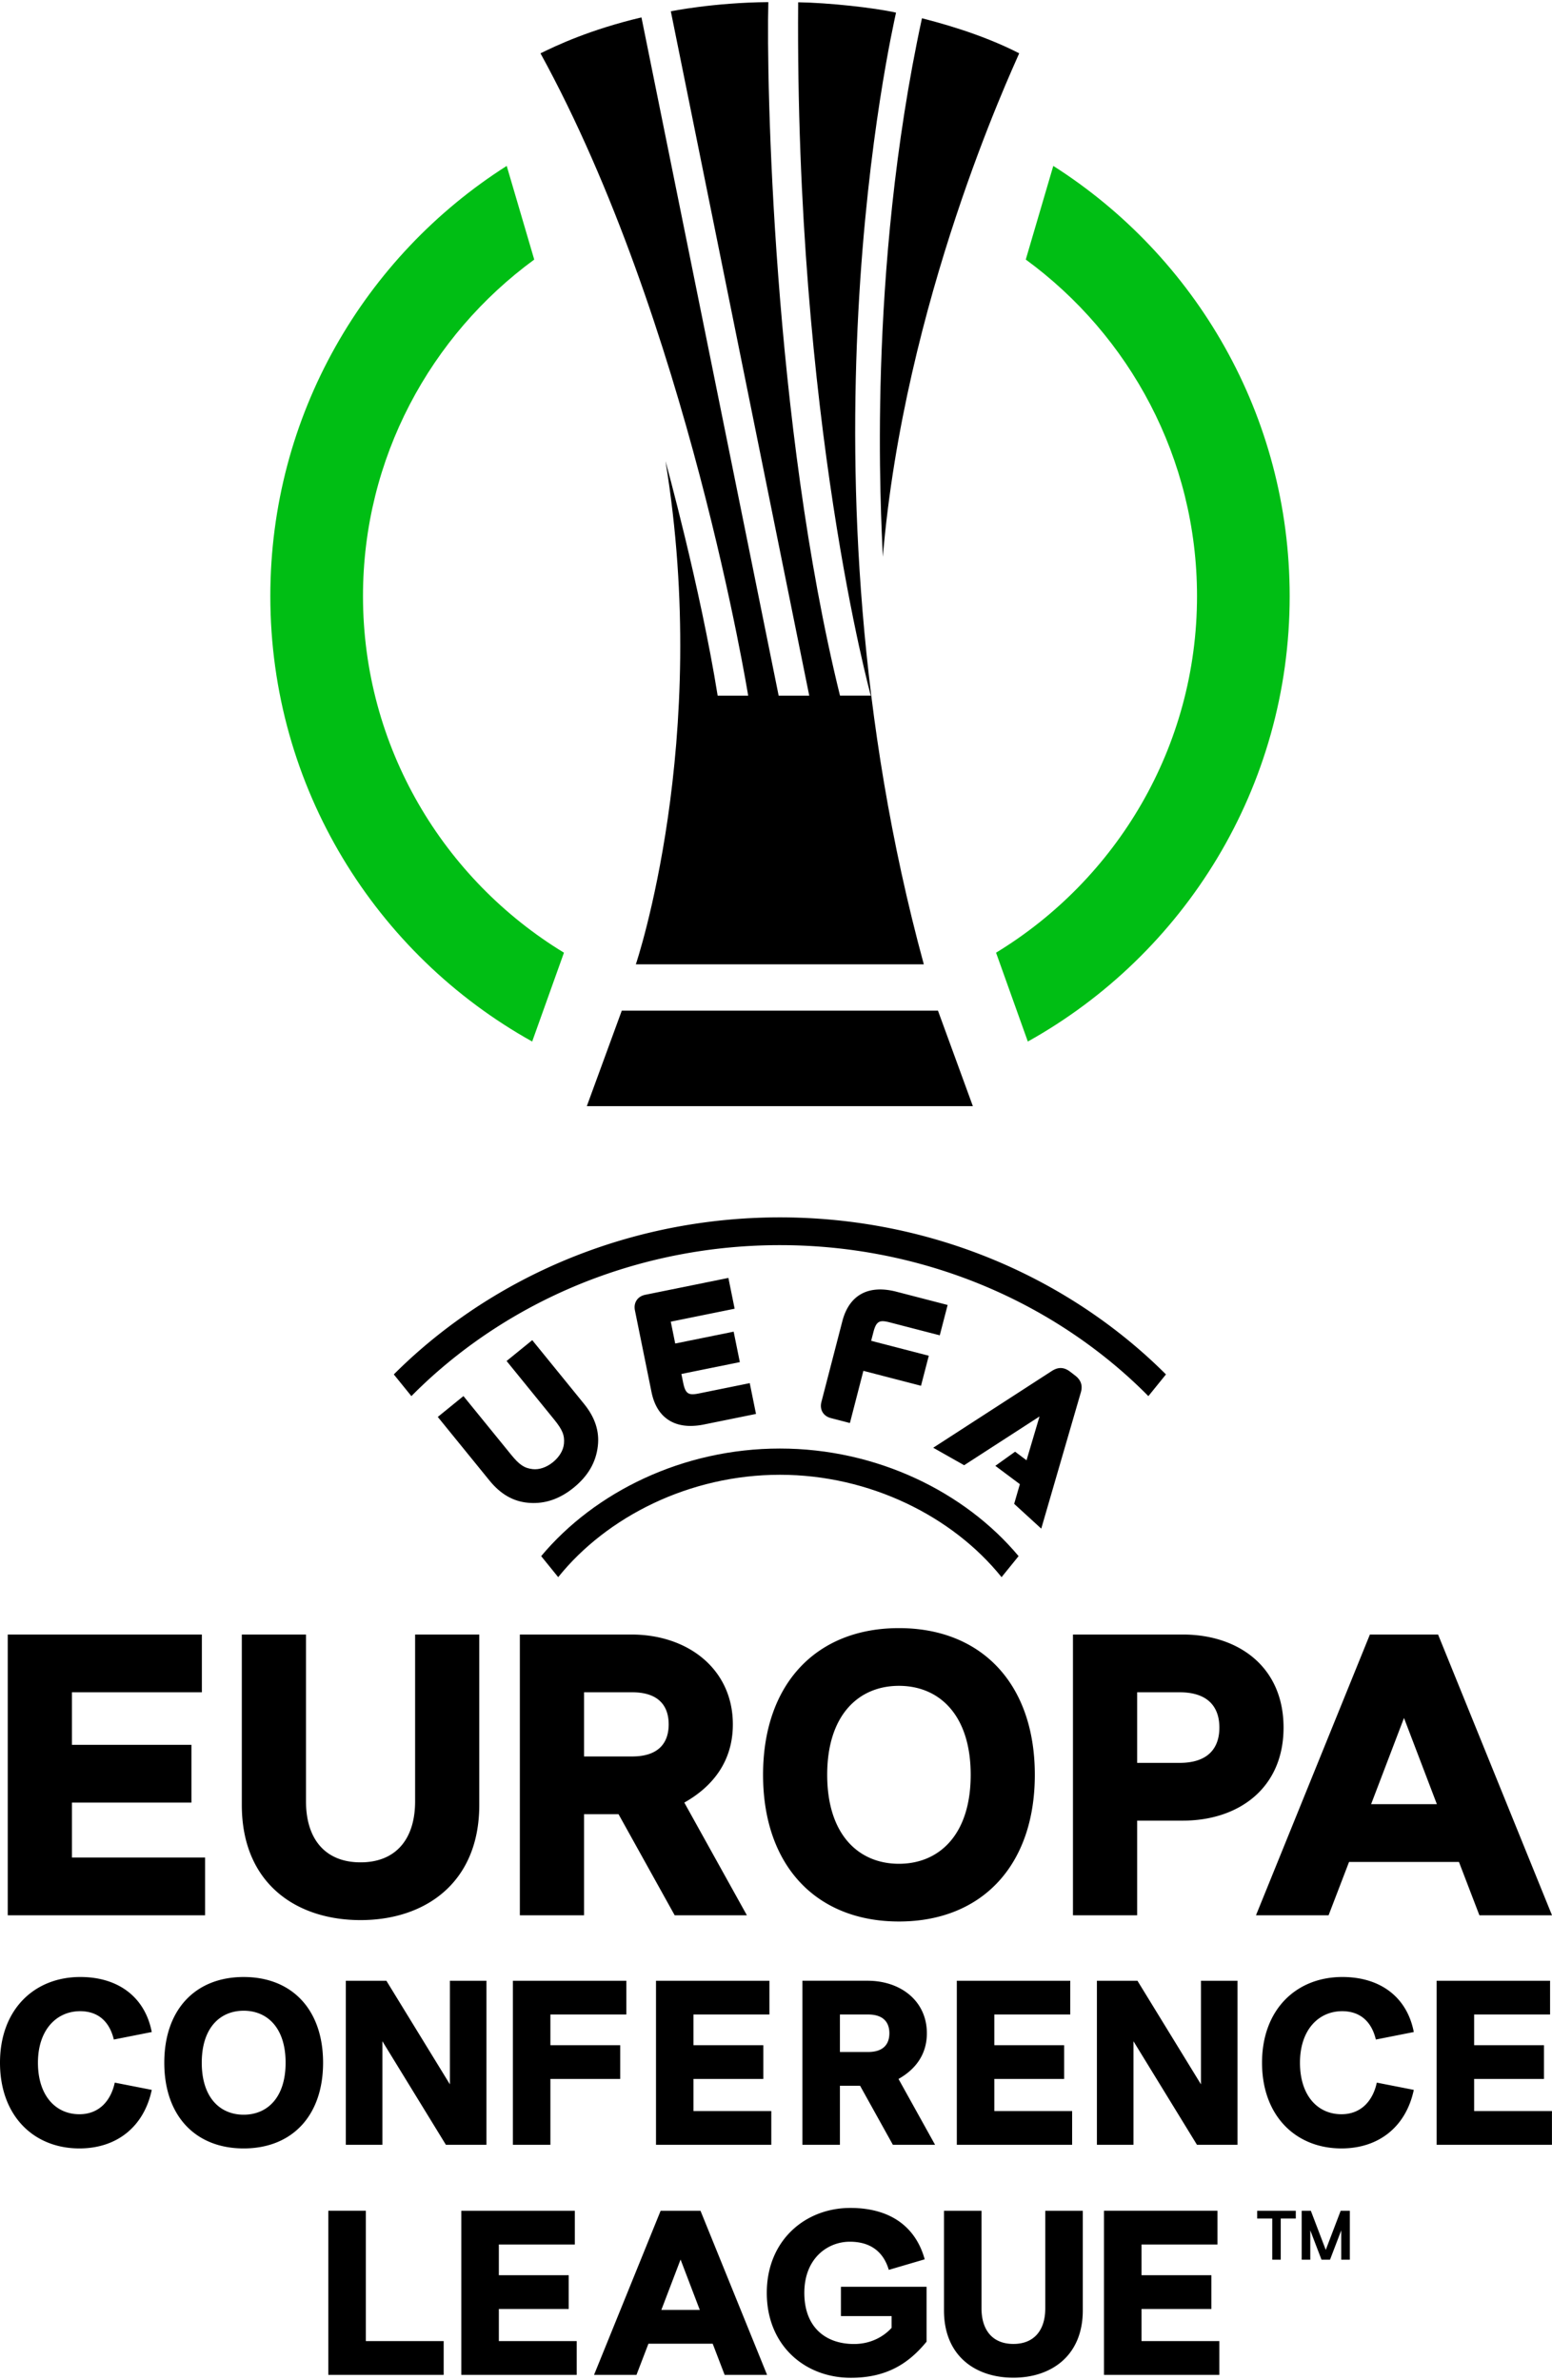
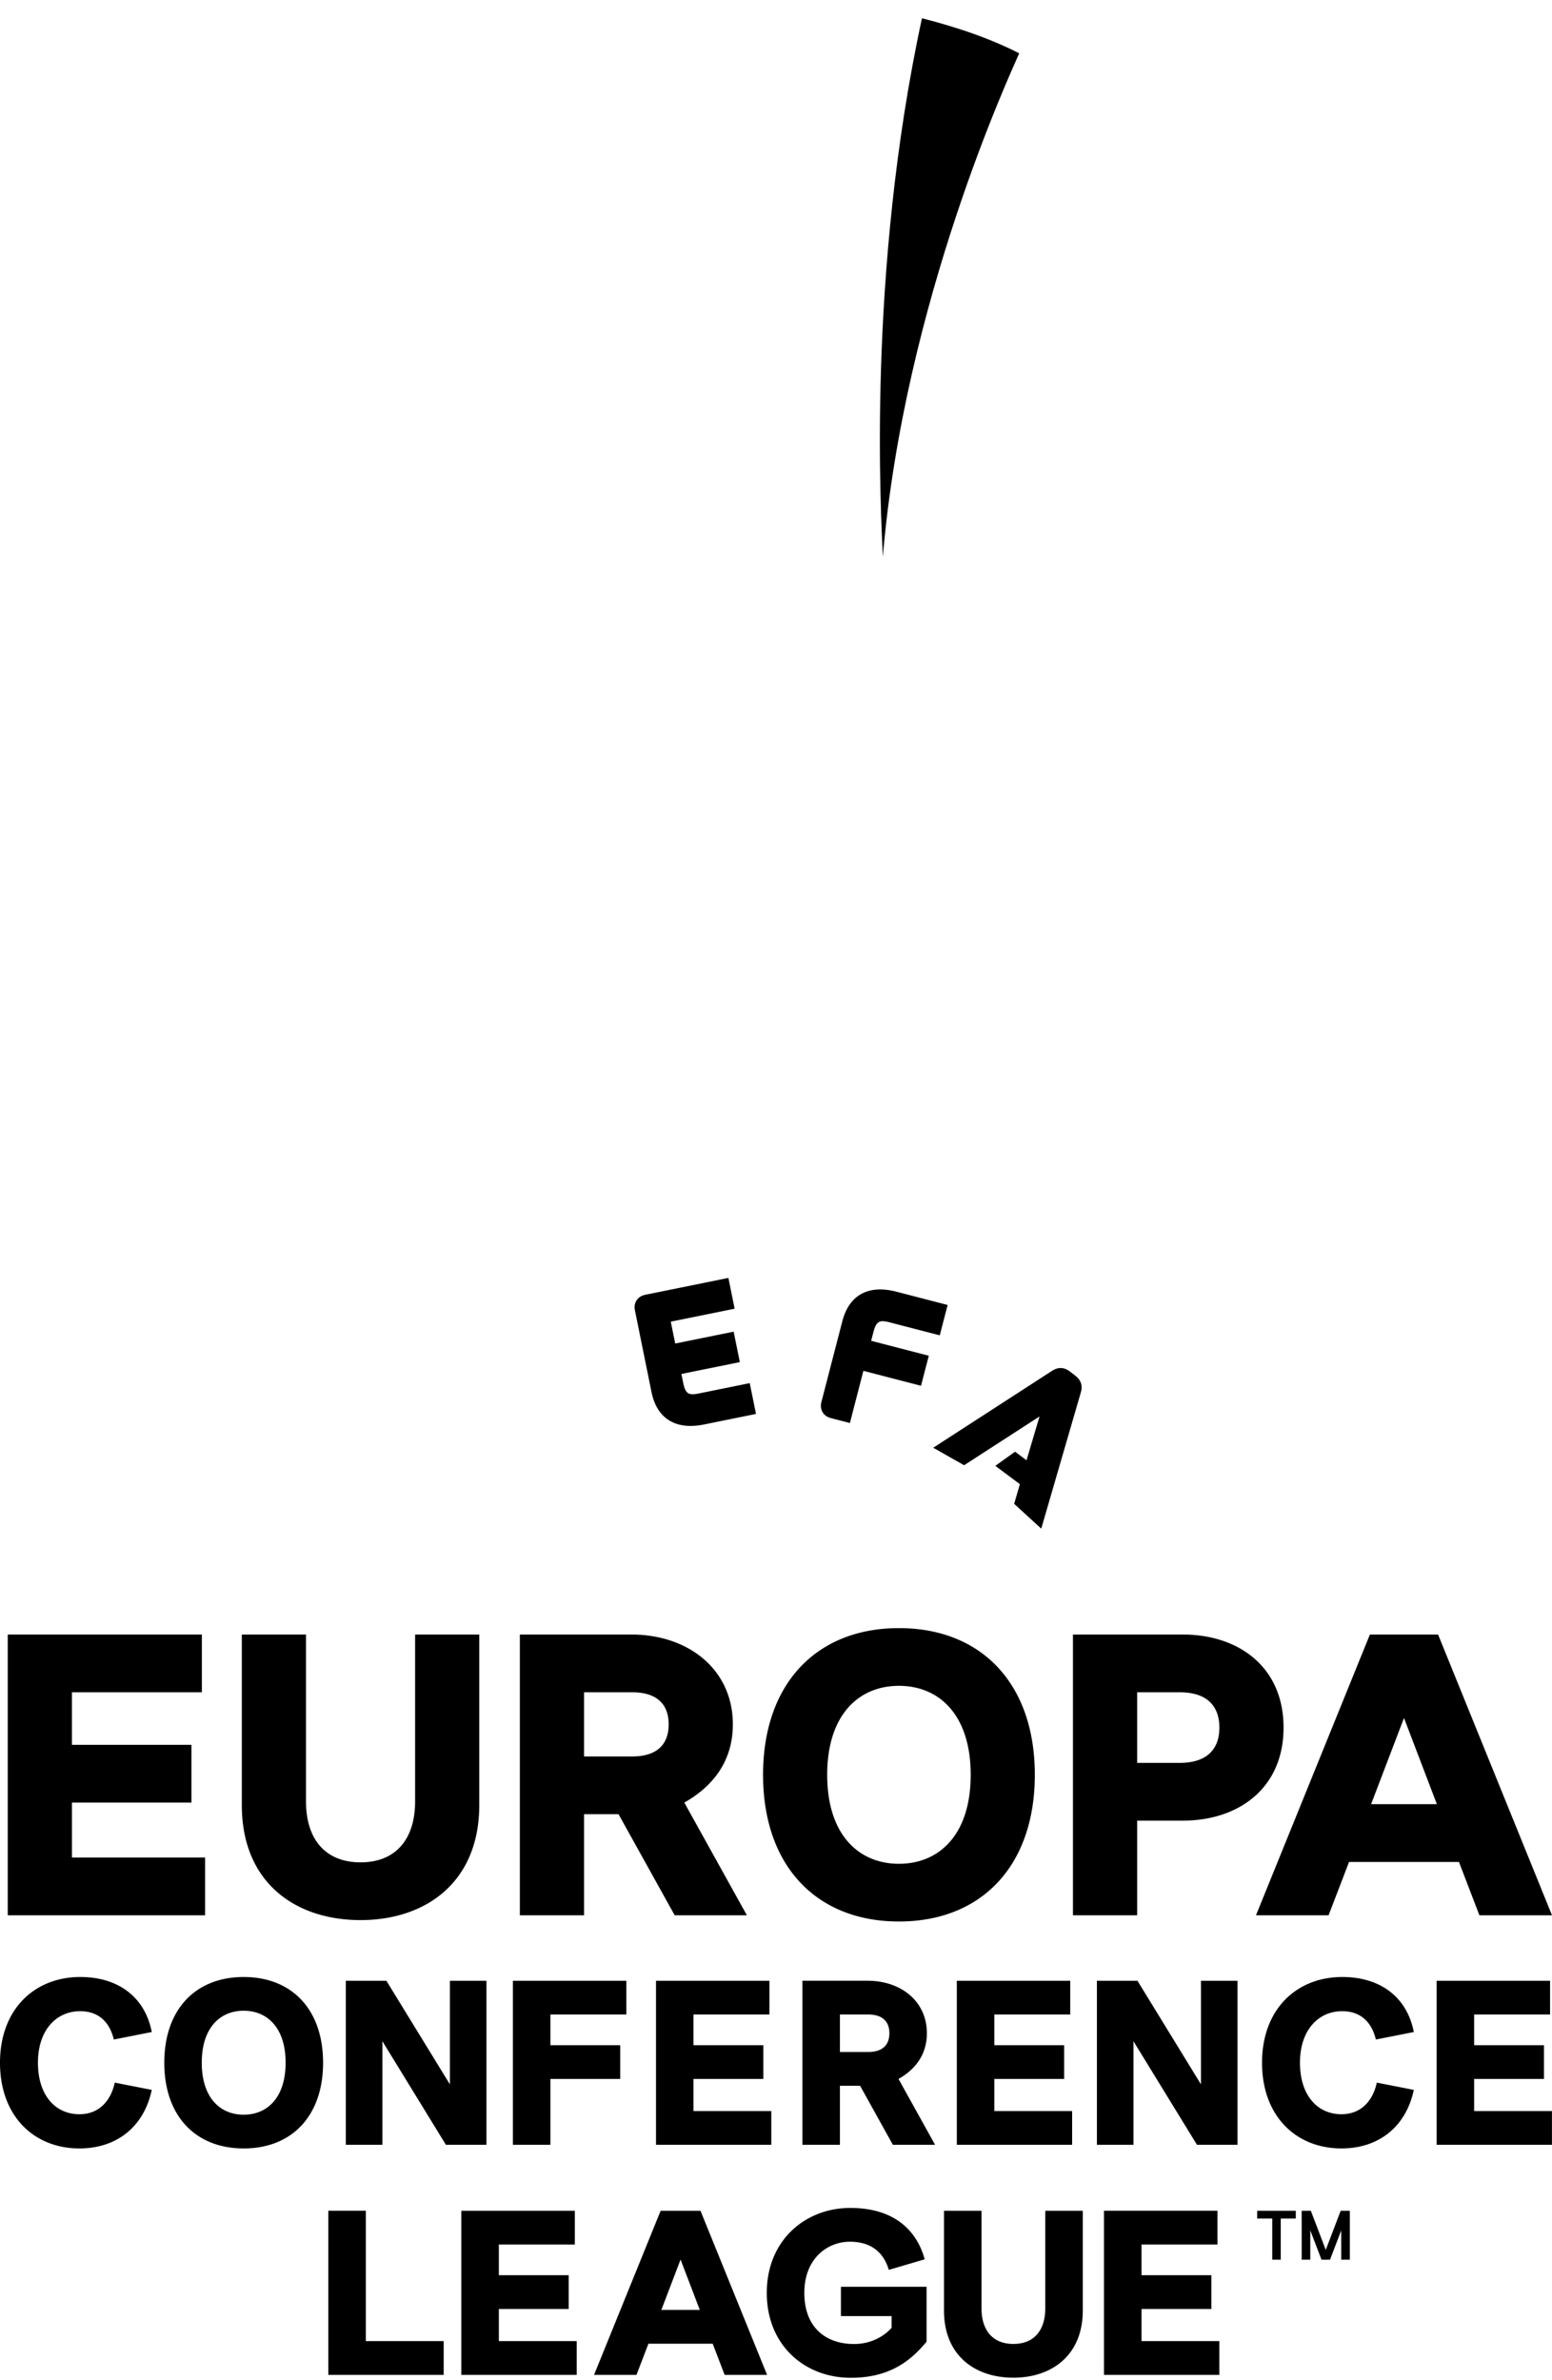
<svg xmlns="http://www.w3.org/2000/svg" xml:space="preserve" width="313" height="480" fill-rule="evenodd" stroke-linejoin="round" stroke-miterlimit="2" clip-rule="evenodd" viewBox="0 0 391.95 600">
-   <path d="m157.027 254.716-8.83 24.122h97.496l-8.812-24.122h-79.858zm24.214-79.562c-4.365-27.296-13.172-59.227-13.172-59.227 11.568 70.75-7.49 127.09-7.49 127.09h72.725c-33.732-123.89-8.007-235.633-7.017-240.366-5.603-1.257-17.15-2.504-24.715-2.61-.788 105.6 18.345 175.112 18.345 175.112h-7.781C195.202 106.329 193.514 19.723 194.039 0c-13.73.101-24.627 2.316-24.627 2.316l34.959 172.842h-7.725L161.998 3.857c-13.053 3.098-21.394 7.057-25.5 9.078 37.236 67.848 52.45 162.227 52.45 162.227h-7.705z" />
  <path d="M222.954 140.092c5.44-64.529 32.318-122.233 34.44-127.165-9.938-5.1-20.817-7.876-24.56-8.85-13.974 64.617-10.303 125.817-9.88 136.018" />
-   <path d="M233.47 321.132c0-50.692 24.788-95.684 62.86-123.56l-10.104-34.382c-52.163 33.2-86.772 91.526-86.772 157.94 0 70.304 38.786 131.54 96.119 163.5l11.665-32.62c-44.191-26.875-73.768-75.491-73.768-130.89m253.39-157.94-10.104 34.382c38.072 27.872 62.86 72.865 62.86 123.56 0 55.395-29.577 104.01-73.768 130.89l11.664 32.62c57.334-31.967 96.119-93.202 96.119-163.5 0-66.413-34.608-124.74-86.771-157.94" style="fill:#00be14;fill-opacity:1" transform="translate(-68.956 -70.91) scale(.688)" />
-   <path d="M196.955 371.933c22.726 0 43.67 10.535 55.985 25.858l4.3-5.31c-13.559-16.212-35.785-27.174-60.285-27.174s-46.727 10.962-60.285 27.173l4.3 5.31c12.313-15.322 33.259-25.857 55.985-25.857m-57.307-3.183c-1.61 1.31-3.484 1.95-5.14 1.754-2.094-.24-3.368-1.098-5.453-3.674l-12.015-14.773-6.48 5.267 13.086 16.099c2.78 3.41 5.95 5.234 9.689 5.577.44.041.878.063 1.31.067 3.623.032 6.986-1.245 10.246-3.883 3.633-2.966 5.625-6.411 6.092-10.53.427-3.731-.714-7.207-3.485-10.626l-13.083-16.094-6.478 5.265 12.01 14.78c2.093 2.567 2.672 3.99 2.478 6.094-.146 1.657-1.158 3.361-2.777 4.677" />
-   <path d="M110.93 345.487c23.57-20.345 54.122-31.55 86.03-31.55 31.903 0 62.454 11.205 86.021 31.55a121.16 121.16 0 0 1 7.034 6.584l4.44-5.483a127.984 127.984 0 0 0-6.891-6.409c-24.842-21.446-57.022-33.256-90.61-33.256-33.587 0-65.765 11.81-90.61 33.256a127.68 127.68 0 0 0-6.89 6.409l4.44 5.482a121.135 121.135 0 0 1 7.032-6.583" />
  <path d="M272.876 351.415c.393-1.2.68-2.975-1.333-4.525l-1.276-.983c-1.993-1.535-3.57-.877-4.72-.13l-29.869 19.329 7.807 4.417 19.04-12.315-3.28 11.067-2.89-2.171-4.99 3.574 6.197 4.63-1.44 4.97 6.84 6.258zm-88.925-29.201-20.985 4.26c-.958.194-1.716.675-2.19 1.389-.474.715-.621 1.599-.426 2.557l4.182 20.607c.68 3.351 2.183 5.765 4.467 7.174 1.51.931 3.32 1.398 5.408 1.395a17.297 17.297 0 0 0 3.4-.367l13.117-2.662-1.58-7.778-12.758 2.59c-2.612.53-3.46.24-4.055-2.691l-.45-2.213 14.76-2.995-1.56-7.69-14.76 2.995-1.12-5.519 16.129-3.273zm40.806 11.244 12.576 3.259 1.987-7.669-12.931-3.35c-7.088-1.837-11.941.815-13.665 7.47l-5.28 20.378c-.245.946-.146 1.835.288 2.572.433.738 1.162 1.257 2.106 1.5l4.802 1.246 3.402-13.181 14.554 3.772 1.965-7.583-14.556-3.771.564-2.179c.749-2.889 1.611-3.132 4.188-2.464M92.39 557.813h-9.475v41.448h29.132v-8.528H92.39zm195.893 24.811h17.643v-8.527h-17.643v-7.756h19.183v-8.528h-28.658v41.448h29.132v-8.526h-19.657zm-24.303-.174c0 5.566-2.845 9-8.053 9-5.212 0-8.053-3.434-8.053-9v-24.632H238.4v25.163c0 11.548 7.992 16.994 17.527 16.994 9.533 0 17.527-5.506 17.527-16.994v-25.163h-9.473Zm-51.608 1.966h12.8v2.963c-2.074 2.31-5.392 4.088-9.482 4.088-7.169 0-12.561-4.206-12.561-12.916s5.867-12.918 11.496-12.918c5.155 0 8.473 2.49 9.836 7.111l9.066-2.666c-2.133-7.762-8.177-12.977-18.784-12.977-11.376 0-21.095 8.178-21.095 21.45 0 13.273 9.6 21.449 21.212 21.449 9.008 0 14.578-3.554 19.14-9.124v-13.865h-21.628zm-45.532-26.601-16.817 41.447h10.718l3.02-7.874h16.225l3.017 7.874h10.72l-16.817-41.447zm5.035 12.319 4.855 12.727h-9.712zm-45.894 12.492h17.645v-8.528h-17.645v-7.756h19.184v-8.527h-28.658v41.448h29.134v-8.528h-19.66ZM18.163 454.725h30.185v-14.587H18.163v-13.27h32.82v-14.587H1.957v70.909h49.837v-14.588h-33.63v-13.877zm208.861-44.064c-20.854 0-34.316 14.07-34.316 37.05 0 22.978 13.462 37.047 34.316 37.047 20.852 0 34.315-14.07 34.315-37.047 0-22.98-13.463-37.05-34.315-37.05zm0 14.578c10.123 0 18.119 7.288 18.119 22.472 0 15.184-7.996 22.472-18.12 22.472-10.123 0-18.119-7.288-18.119-22.472 0-15.184 7.996-22.472 18.12-22.472zm43.947-12.958v70.909h16.209v-23.906h11.545c13.982 0 25.43-8.103 25.43-23.503 0-15.398-11.448-23.5-25.43-23.5zm16.209 14.587h10.738c7.19 0 10.03 3.748 10.03 8.913 0 5.167-2.84 8.915-10.03 8.915H287.18zm-166.141-14.587h-16.207v42.14c0 9.522-4.863 15.398-13.777 15.398-8.914 0-13.777-5.876-13.777-15.398v-42.14H61.07v43.053c0 19.753 13.674 29.072 29.984 29.072 16.309 0 29.984-9.421 29.984-29.072zm224.921.003-28.768 70.907h18.334l5.168-13.473h27.756l5.166 13.473h18.334l-28.77-70.907Zm8.611 21.07 8.307 21.779h-16.613zm-223.284-21.073v70.909h16.208v-25.528h8.714l14.18 25.528h18.235l-15.805-28.465c7.193-4.052 12.258-10.435 12.258-19.754 0-13.878-11.246-22.69-25.629-22.69zm16.208 14.587h12.156c6.687 0 9.22 3.445 9.22 8.103 0 4.66-2.533 8.105-9.22 8.105h-12.156ZM317.5 559.773h3.801v10.405h2.145v-10.405h3.803v-1.95h-9.75Zm21.083-1.958-3.769 9.88-3.768-9.88h-2.315v12.363h2.175v-7.415l2.835 7.415h2.147l2.835-7.415v7.415h2.175v-12.363zm-35.286-31.929-16.04-26.162h-10.24v41.432h9.234v-26.161l16.039 26.161h10.239v-41.432h-9.232zm68.989-1.362h17.637V516h-17.637v-7.754h19.176v-8.522h-28.645v41.431h29.12v-8.523h-19.65zm-214.108-16.278v-8.522H129.53v41.431H139v-16.631h17.637V516H139v-7.754Zm180.772-.834c4.436 0 7.394 2.484 8.517 7.158l9.581-1.894c-1.713-8.872-8.516-13.9-18.039-13.9-11.652 0-20.288 8.223-20.288 21.649 0 13.425 8.517 21.647 20.052 21.647 9.522 0 16.324-5.56 18.275-14.786l-9.345-1.834c-.945 4.436-3.843 7.985-8.93 7.985-5.974 0-10.47-4.672-10.47-13.012s4.732-13.013 10.648-13.013m-144.163 25.22h-19.65v-8.108h17.637V516h-17.637v-7.754h19.176v-8.522h-28.646v41.431h29.12zM61.54 498.777c-12.185 0-20.049 8.22-20.049 21.647 0 13.426 7.864 21.649 20.05 21.649 12.183 0 20.051-8.223 20.051-21.65 0-13.427-7.868-21.646-20.051-21.646zm0 8.516c5.915 0 10.588 4.258 10.588 13.13 0 8.873-4.673 13.133-10.587 13.133-5.916 0-10.587-4.26-10.587-13.132 0-8.873 4.671-13.13 10.587-13.13zm61.31-7.569h-9.232v26.162l-16.04-26.162h-10.24v41.432h9.233v-26.161l16.04 26.161h10.239zm147.912 32.908H251.11v-8.108h17.637V516H251.11v-7.754h19.176v-8.522h-28.645v41.431h29.12zm-250.533-25.22c4.436 0 7.394 2.484 8.518 7.158l9.58-1.894c-1.714-8.872-8.516-13.9-18.039-13.9C8.637 498.776 0 507 0 520.425s8.518 21.647 20.052 21.647c9.522 0 16.325-5.56 18.276-14.786l-9.345-1.834c-.946 4.436-3.844 7.985-8.93 7.985-5.974 0-10.471-4.672-10.471-13.012s4.732-13.013 10.647-13.013m182.417-7.69v41.433h9.47V526.24h5.092l8.285 14.915h10.655l-9.235-16.632c4.203-2.368 7.163-6.096 7.163-11.541 0-8.11-6.571-13.26-14.975-13.26zm9.47 8.524h7.103c3.908 0 5.388 2.013 5.388 4.736 0 2.722-1.48 4.735-5.388 4.735h-7.102Z" />
</svg>